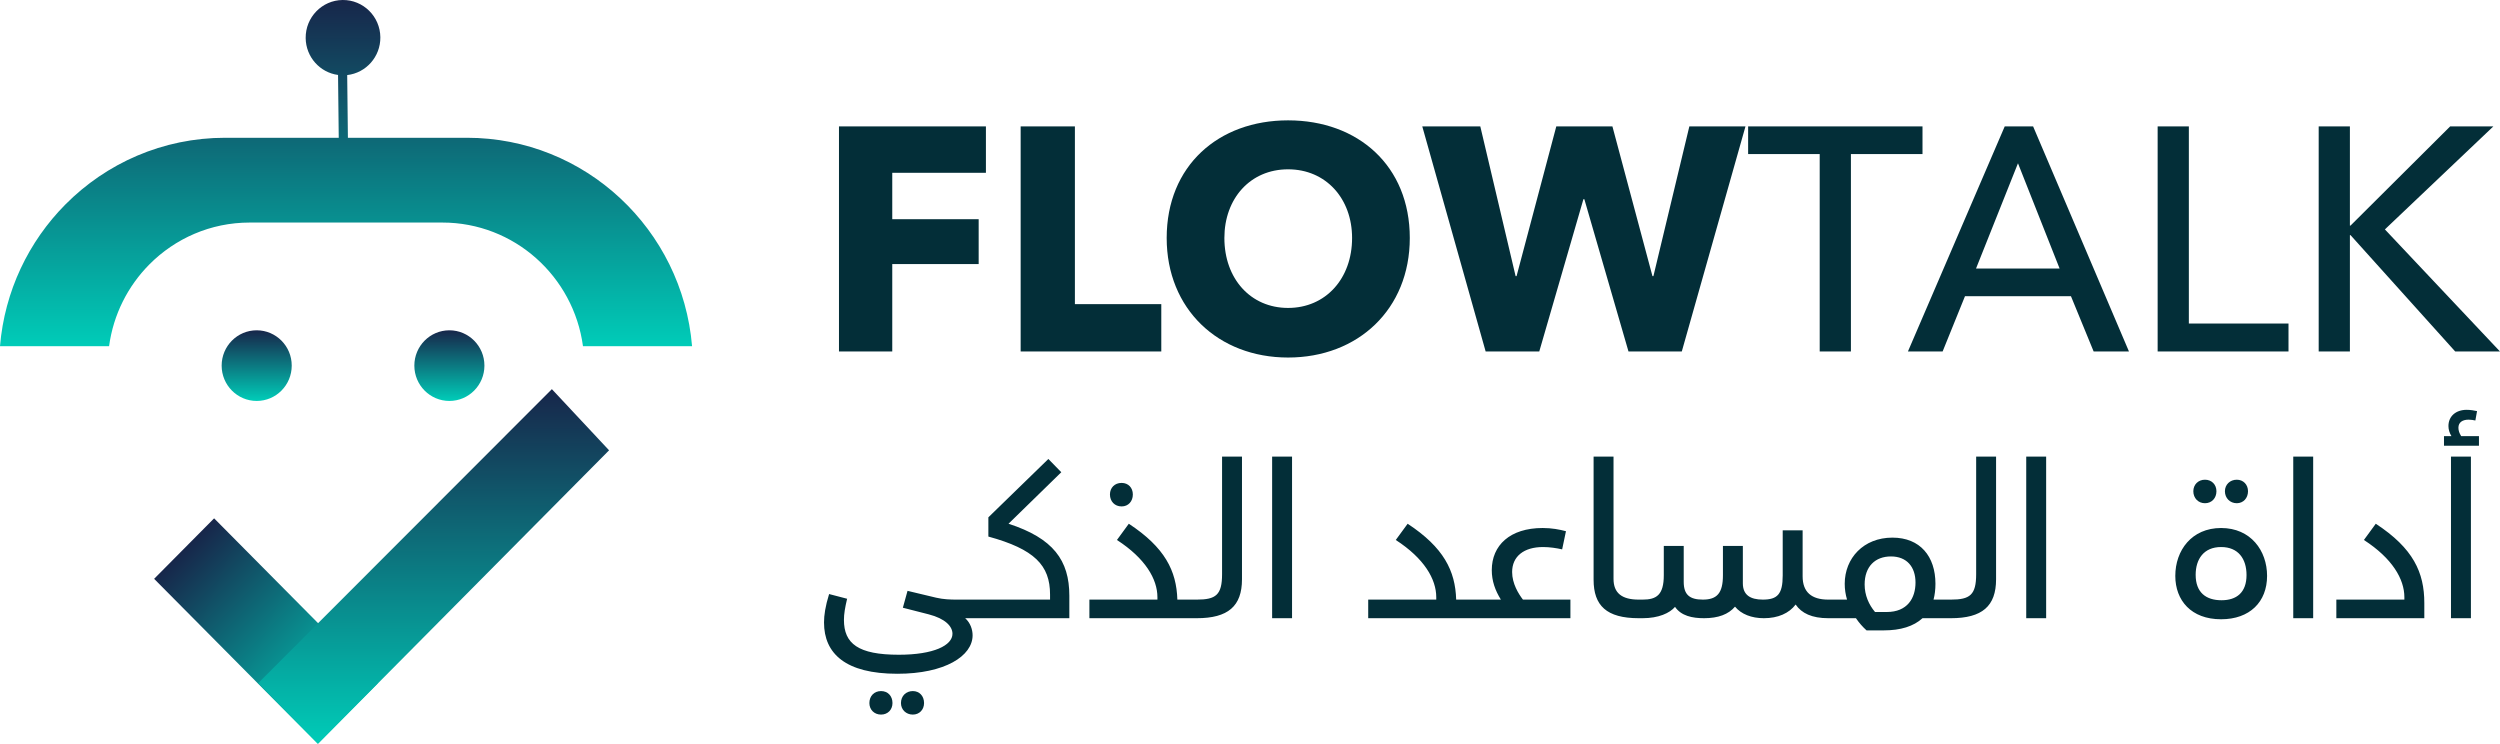
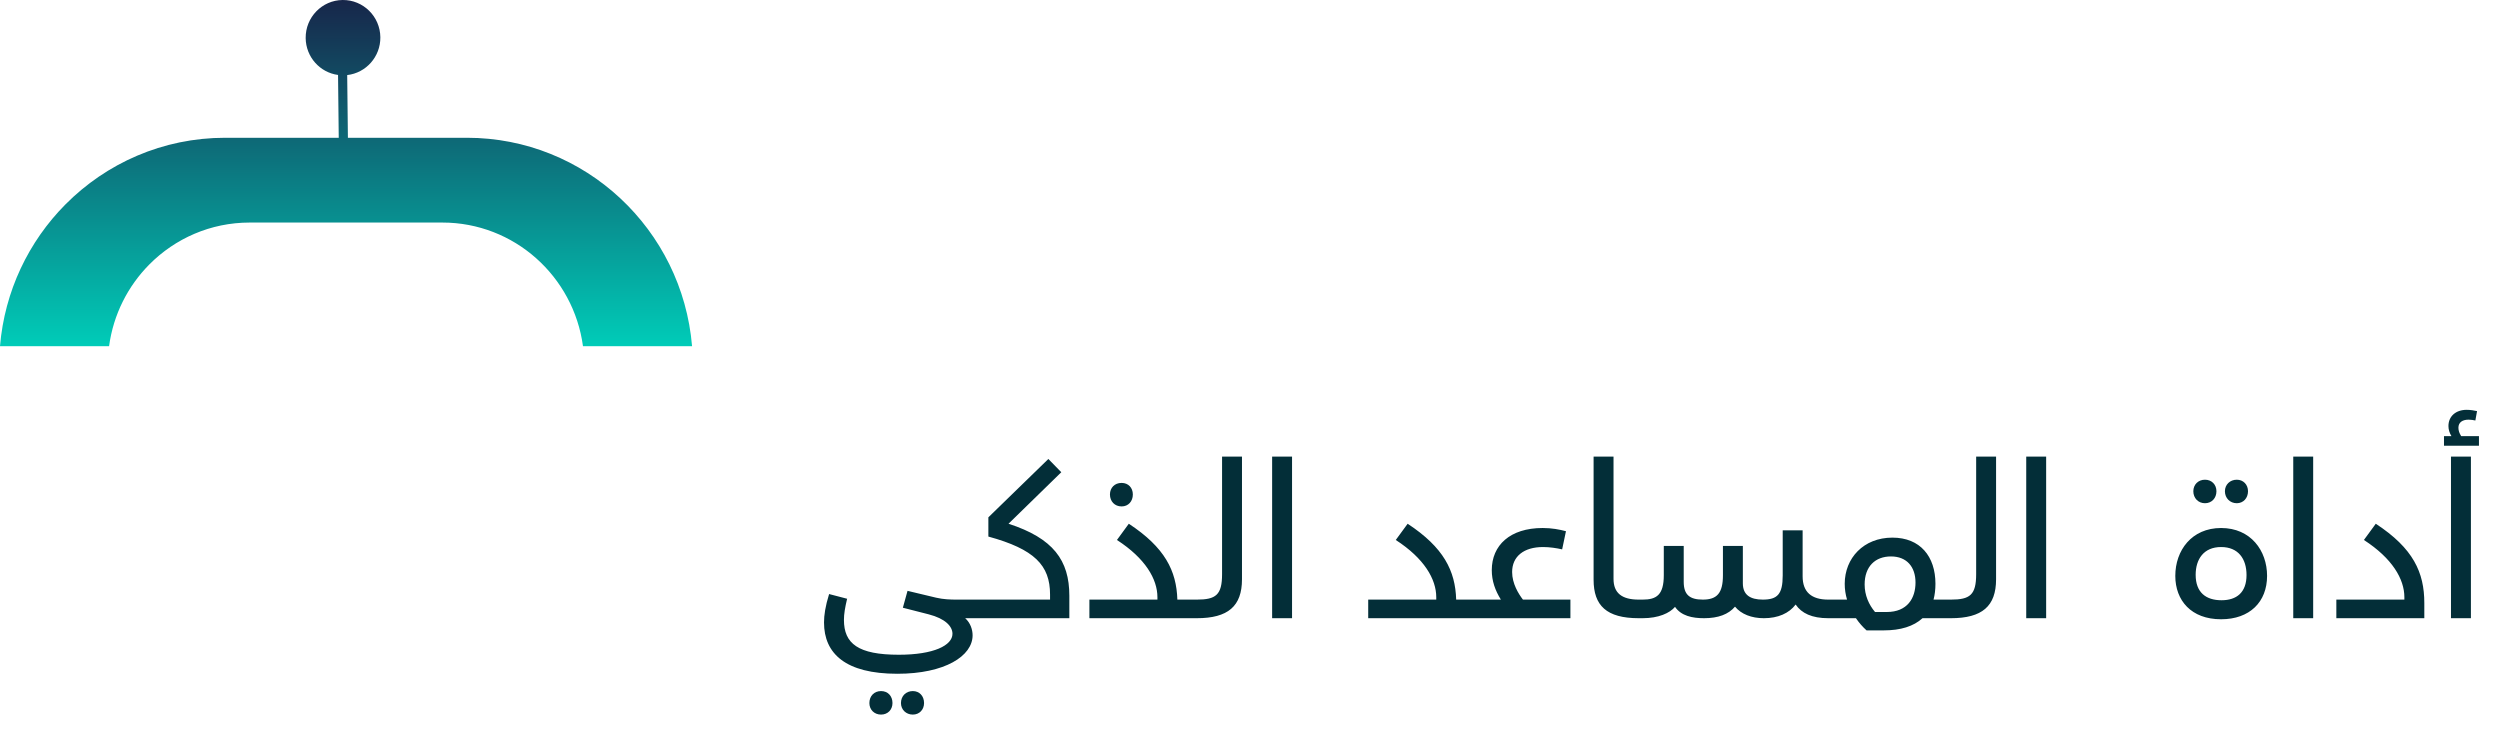
<svg xmlns="http://www.w3.org/2000/svg" width="242" height="72" viewBox="0 0 242 72" fill="none">
-   <path d="M86.371 34.024H81.213V12.235H95.437V16.728H86.371V21.221H94.735V25.561H86.371V34.024ZM112.413 34.024H98.799V12.235H104.05V29.439H112.413V34.024ZM124.686 34.609C117.94 34.609 112.935 29.931 112.935 23.037C112.935 16.051 117.94 11.65 124.686 11.65C131.462 11.65 136.468 16.051 136.468 23.037C136.468 29.931 131.462 34.609 124.686 34.609ZM124.686 29.808C128.318 29.808 130.882 26.977 130.882 23.037C130.882 19.221 128.349 16.39 124.686 16.39C121.023 16.39 118.52 19.221 118.52 23.037C118.52 26.977 121.054 29.808 124.686 29.808ZM149 34.024H143.811L137.676 12.235H143.293L146.711 26.73H146.803L150.649 12.235H156.082L159.958 26.73H160.05L163.529 12.235H168.963L162.797 34.024H157.638L153.365 19.283H153.274L149 34.024ZM179.169 34.024H176.147V14.913H169.219V12.235H186.098V14.913H179.169V34.024ZM194.058 12.235H196.805L206.084 34.024H202.665L200.467 28.669H190.212L188.045 34.024H184.687L194.058 12.235ZM195.34 15.805L191.28 25.992H199.369L195.34 15.805ZM221.527 34.024H208.86V12.235H211.881V31.316H221.527V34.024ZM227.47 34.024H224.449V12.235H227.47V21.837H227.531L237.177 12.235H241.358L230.858 22.206L241.999 34.024H237.665L227.531 22.76H227.47V34.024Z" fill="#032E38" />
  <path d="M92.609 58.042H94.887C95.153 58.042 95.297 58.373 95.297 58.973C95.297 59.531 95.153 59.842 94.887 59.842H93.43C93.943 60.297 94.148 60.959 94.148 61.497C94.148 63.503 91.46 65.221 86.864 65.221C81.858 65.221 79.765 63.276 79.765 60.255C79.765 59.552 79.888 58.704 80.257 57.504L82.001 57.959C81.796 58.828 81.693 59.428 81.693 60.007C81.693 62.303 83.068 63.379 87.008 63.379C90.393 63.379 92.199 62.469 92.199 61.352C92.199 60.628 91.501 59.883 89.901 59.469L87.397 58.828L87.849 57.194L90.619 57.856C91.317 58.021 92.014 58.042 92.609 58.042ZM85.284 66.896C85.941 66.896 86.392 67.372 86.392 68.055C86.392 68.696 85.941 69.172 85.284 69.172C84.627 69.172 84.156 68.696 84.156 68.055C84.156 67.372 84.627 66.896 85.284 66.896ZM88.362 66.896C88.998 66.896 89.449 67.372 89.449 68.055C89.449 68.696 88.998 69.172 88.362 69.172C87.705 69.172 87.213 68.696 87.213 68.055C87.213 67.372 87.705 66.896 88.362 66.896ZM102.733 45.712L97.624 50.698C101.953 52.104 103.512 54.235 103.512 57.669V59.842H94.895V58.042H101.645V57.545C101.645 54.711 100.127 53.159 95.674 51.939V50.077L101.481 44.429L102.733 45.712ZM108.571 49.022C107.894 49.022 107.443 48.525 107.443 47.863C107.443 47.222 107.894 46.746 108.571 46.746C109.228 46.746 109.659 47.222 109.659 47.863C109.659 48.525 109.228 49.022 108.571 49.022ZM113.968 58.042H115.855C116.122 58.042 116.266 58.373 116.266 58.973C116.266 59.531 116.122 59.842 115.855 59.842H105.453V58.042H112.039V57.814C112.039 56.056 110.87 54.049 108.12 52.27L109.269 50.698C112.757 52.994 113.886 55.249 113.968 58.042ZM115.854 59.842V58.042C117.701 58.042 118.296 57.587 118.296 55.58V44.202H120.224V56.076C120.224 58.683 118.87 59.842 115.854 59.842ZM125.07 59.842H123.142V44.202H125.07V59.842ZM140.958 58.042H142.846C143.113 58.042 143.256 58.373 143.256 58.973C143.256 59.531 143.113 59.842 142.846 59.842H132.443V58.042H139.03V57.814C139.03 56.056 137.86 54.049 135.111 52.27L136.26 50.698C139.748 52.994 140.876 55.249 140.958 58.042ZM147.42 58.042H152.016V59.842H142.844V58.042H145.286C144.732 57.152 144.404 56.242 144.404 55.187C144.404 52.787 146.168 51.111 149.328 51.111C150.211 51.111 150.97 51.256 151.585 51.422L151.216 53.18C150.682 53.056 150.005 52.953 149.369 52.953C147.502 52.953 146.374 53.863 146.374 55.373C146.374 56.49 146.989 57.483 147.42 58.042ZM158.63 59.842C155.511 59.842 154.26 58.621 154.26 56.118V44.202H156.189V56.035C156.189 57.401 156.989 58.042 158.63 58.042C158.897 58.042 159.041 58.373 159.041 58.973C159.041 59.531 158.897 59.842 158.63 59.842ZM176.977 58.042C177.245 58.042 177.387 58.373 177.387 58.973C177.387 59.531 177.245 59.842 176.977 59.842C175.398 59.842 174.392 59.366 173.818 58.518C173.182 59.366 172.115 59.842 170.74 59.842C169.55 59.842 168.544 59.449 167.949 58.724C167.313 59.469 166.328 59.842 164.954 59.842C163.805 59.842 162.738 59.614 162.143 58.745C161.63 59.345 160.563 59.842 159.003 59.842H158.634V58.042H159.003C160.337 58.042 161.055 57.607 161.055 55.683V52.849H162.984V56.325C162.984 57.566 163.558 58.042 164.831 58.042C166.205 58.042 166.78 57.421 166.78 55.683V52.849H168.708V56.469C168.708 57.587 169.427 58.042 170.638 58.042C172.052 58.042 172.566 57.525 172.566 55.704V51.339H174.494V55.787C174.494 57.318 175.357 58.042 176.977 58.042ZM187.166 58.042H188.849C189.115 58.042 189.259 58.373 189.259 58.973C189.259 59.531 189.115 59.842 188.849 59.842H186.1C185.237 60.628 183.985 61.021 182.344 61.021H180.682C180.312 60.69 179.965 60.297 179.656 59.842H176.968V58.042H178.795C178.65 57.566 178.569 57.049 178.569 56.511C178.569 54.028 180.395 52.042 183.185 52.042C185.873 52.042 187.351 53.863 187.351 56.511C187.351 57.069 187.288 57.587 187.166 58.042ZM181.503 59.242H182.632C184.641 59.242 185.421 57.897 185.421 56.387C185.421 54.877 184.58 53.863 183.042 53.863C181.523 53.863 180.497 54.835 180.497 56.573C180.497 57.628 180.907 58.538 181.503 59.242ZM188.85 59.842V58.042C190.697 58.042 191.292 57.587 191.292 55.58V44.202H193.22V56.076C193.22 58.683 191.867 59.842 188.85 59.842ZM198.067 59.842H196.139V44.202H198.067V59.842ZM213.442 48.712C212.786 48.712 212.314 48.215 212.314 47.553C212.314 46.912 212.786 46.436 213.442 46.436C214.098 46.436 214.551 46.912 214.551 47.553C214.551 48.215 214.098 48.712 213.442 48.712ZM216.52 48.712C215.863 48.712 215.372 48.215 215.372 47.553C215.372 46.912 215.863 46.436 216.52 46.436C217.155 46.436 217.607 46.912 217.607 47.553C217.607 48.215 217.155 48.712 216.52 48.712ZM215.002 59.945C212.109 59.945 210.569 58.124 210.569 55.745C210.569 53.284 212.15 51.111 215.002 51.111C217.874 51.111 219.453 53.304 219.453 55.745C219.453 58.269 217.771 59.945 215.002 59.945ZM215.043 58.104C216.499 58.104 217.464 57.359 217.464 55.663C217.464 54.09 216.664 52.953 215.002 52.953C213.32 52.953 212.54 54.132 212.54 55.642C212.54 57.359 213.545 58.104 215.043 58.104ZM223.915 59.842H221.987V44.202H223.915V59.842ZM228.826 52.27L229.975 50.698C233.607 53.077 234.674 55.414 234.674 58.373V59.842H226.158V58.042H232.744V57.814C232.744 56.056 231.576 54.049 228.826 52.27ZM238.24 42.215H239.963V43.147H236.578V42.215H237.296C237.111 41.905 237.009 41.574 237.009 41.243C237.009 40.291 237.726 39.671 238.774 39.671C239.142 39.671 239.492 39.733 239.778 39.795L239.615 40.705C239.431 40.664 239.205 40.623 238.958 40.623C238.384 40.623 237.974 40.871 237.974 41.409C237.974 41.657 238.055 41.926 238.24 42.215ZM239.185 59.842H237.255V44.202H239.185V59.842Z" fill="#032E38" />
-   <path d="M20.726 50.175L14.919 56.03L30.758 72L36.565 66.145L20.726 50.175Z" fill="url(#paint0_linear_465_3649)" />
-   <path d="M24.986 66.133L53.421 37.67L58.958 43.59L30.793 71.988L24.986 66.133Z" fill="url(#paint1_linear_465_3649)" />
  <path d="M66.992 33.511H56.432C55.522 26.753 49.777 21.543 42.822 21.543H24.169C20.376 21.543 16.942 23.092 14.456 25.599C12.384 27.688 10.973 30.439 10.559 33.511H0C0.446 28.172 2.781 23.372 6.327 19.796C10.286 15.805 15.755 13.336 21.795 13.336H32.79L32.723 7.256C30.971 7.022 29.611 5.521 29.589 3.686C29.567 1.674 31.168 0.024 33.163 0C35.159 -0.022 36.796 1.592 36.818 3.604C36.838 5.492 35.432 7.06 33.609 7.267L33.677 13.336H45.196C56.648 13.336 66.046 22.212 66.992 33.511Z" fill="url(#paint2_linear_465_3649)" />
-   <path d="M24.848 38.812C26.721 38.812 28.239 37.281 28.239 35.392C28.239 33.504 26.721 31.973 24.848 31.973C22.975 31.973 21.456 33.504 21.456 35.392C21.456 37.281 22.975 38.812 24.848 38.812Z" fill="url(#paint3_linear_465_3649)" />
-   <path d="M43.501 38.812C45.374 38.812 46.892 37.281 46.892 35.392C46.892 33.504 45.374 31.973 43.501 31.973C41.628 31.973 40.109 33.504 40.109 35.392C40.109 37.281 41.628 38.812 43.501 38.812Z" fill="url(#paint4_linear_465_3649)" />
  <defs>
    <linearGradient id="paint0_linear_465_3649" x1="17.822" y1="53.103" x2="33.792" y2="68.941" gradientUnits="userSpaceOnUse">
      <stop stop-color="#17264A" />
      <stop offset="1" stop-color="#00CCB8" />
    </linearGradient>
    <linearGradient id="paint1_linear_465_3649" x1="41.972" y1="37.67" x2="41.972" y2="71.988" gradientUnits="userSpaceOnUse">
      <stop stop-color="#17264A" />
      <stop offset="1" stop-color="#00CCB8" />
    </linearGradient>
    <linearGradient id="paint2_linear_465_3649" x1="33.496" y1="0" x2="33.496" y2="33.511" gradientUnits="userSpaceOnUse">
      <stop stop-color="#17264A" />
      <stop offset="1" stop-color="#00CCB8" />
    </linearGradient>
    <linearGradient id="paint3_linear_465_3649" x1="24.848" y1="31.973" x2="24.848" y2="38.812" gradientUnits="userSpaceOnUse">
      <stop stop-color="#17264A" />
      <stop offset="1" stop-color="#00CCB8" />
    </linearGradient>
    <linearGradient id="paint4_linear_465_3649" x1="43.501" y1="31.973" x2="43.501" y2="38.812" gradientUnits="userSpaceOnUse">
      <stop stop-color="#17264A" />
      <stop offset="1" stop-color="#00CCB8" />
    </linearGradient>
  </defs>
</svg>